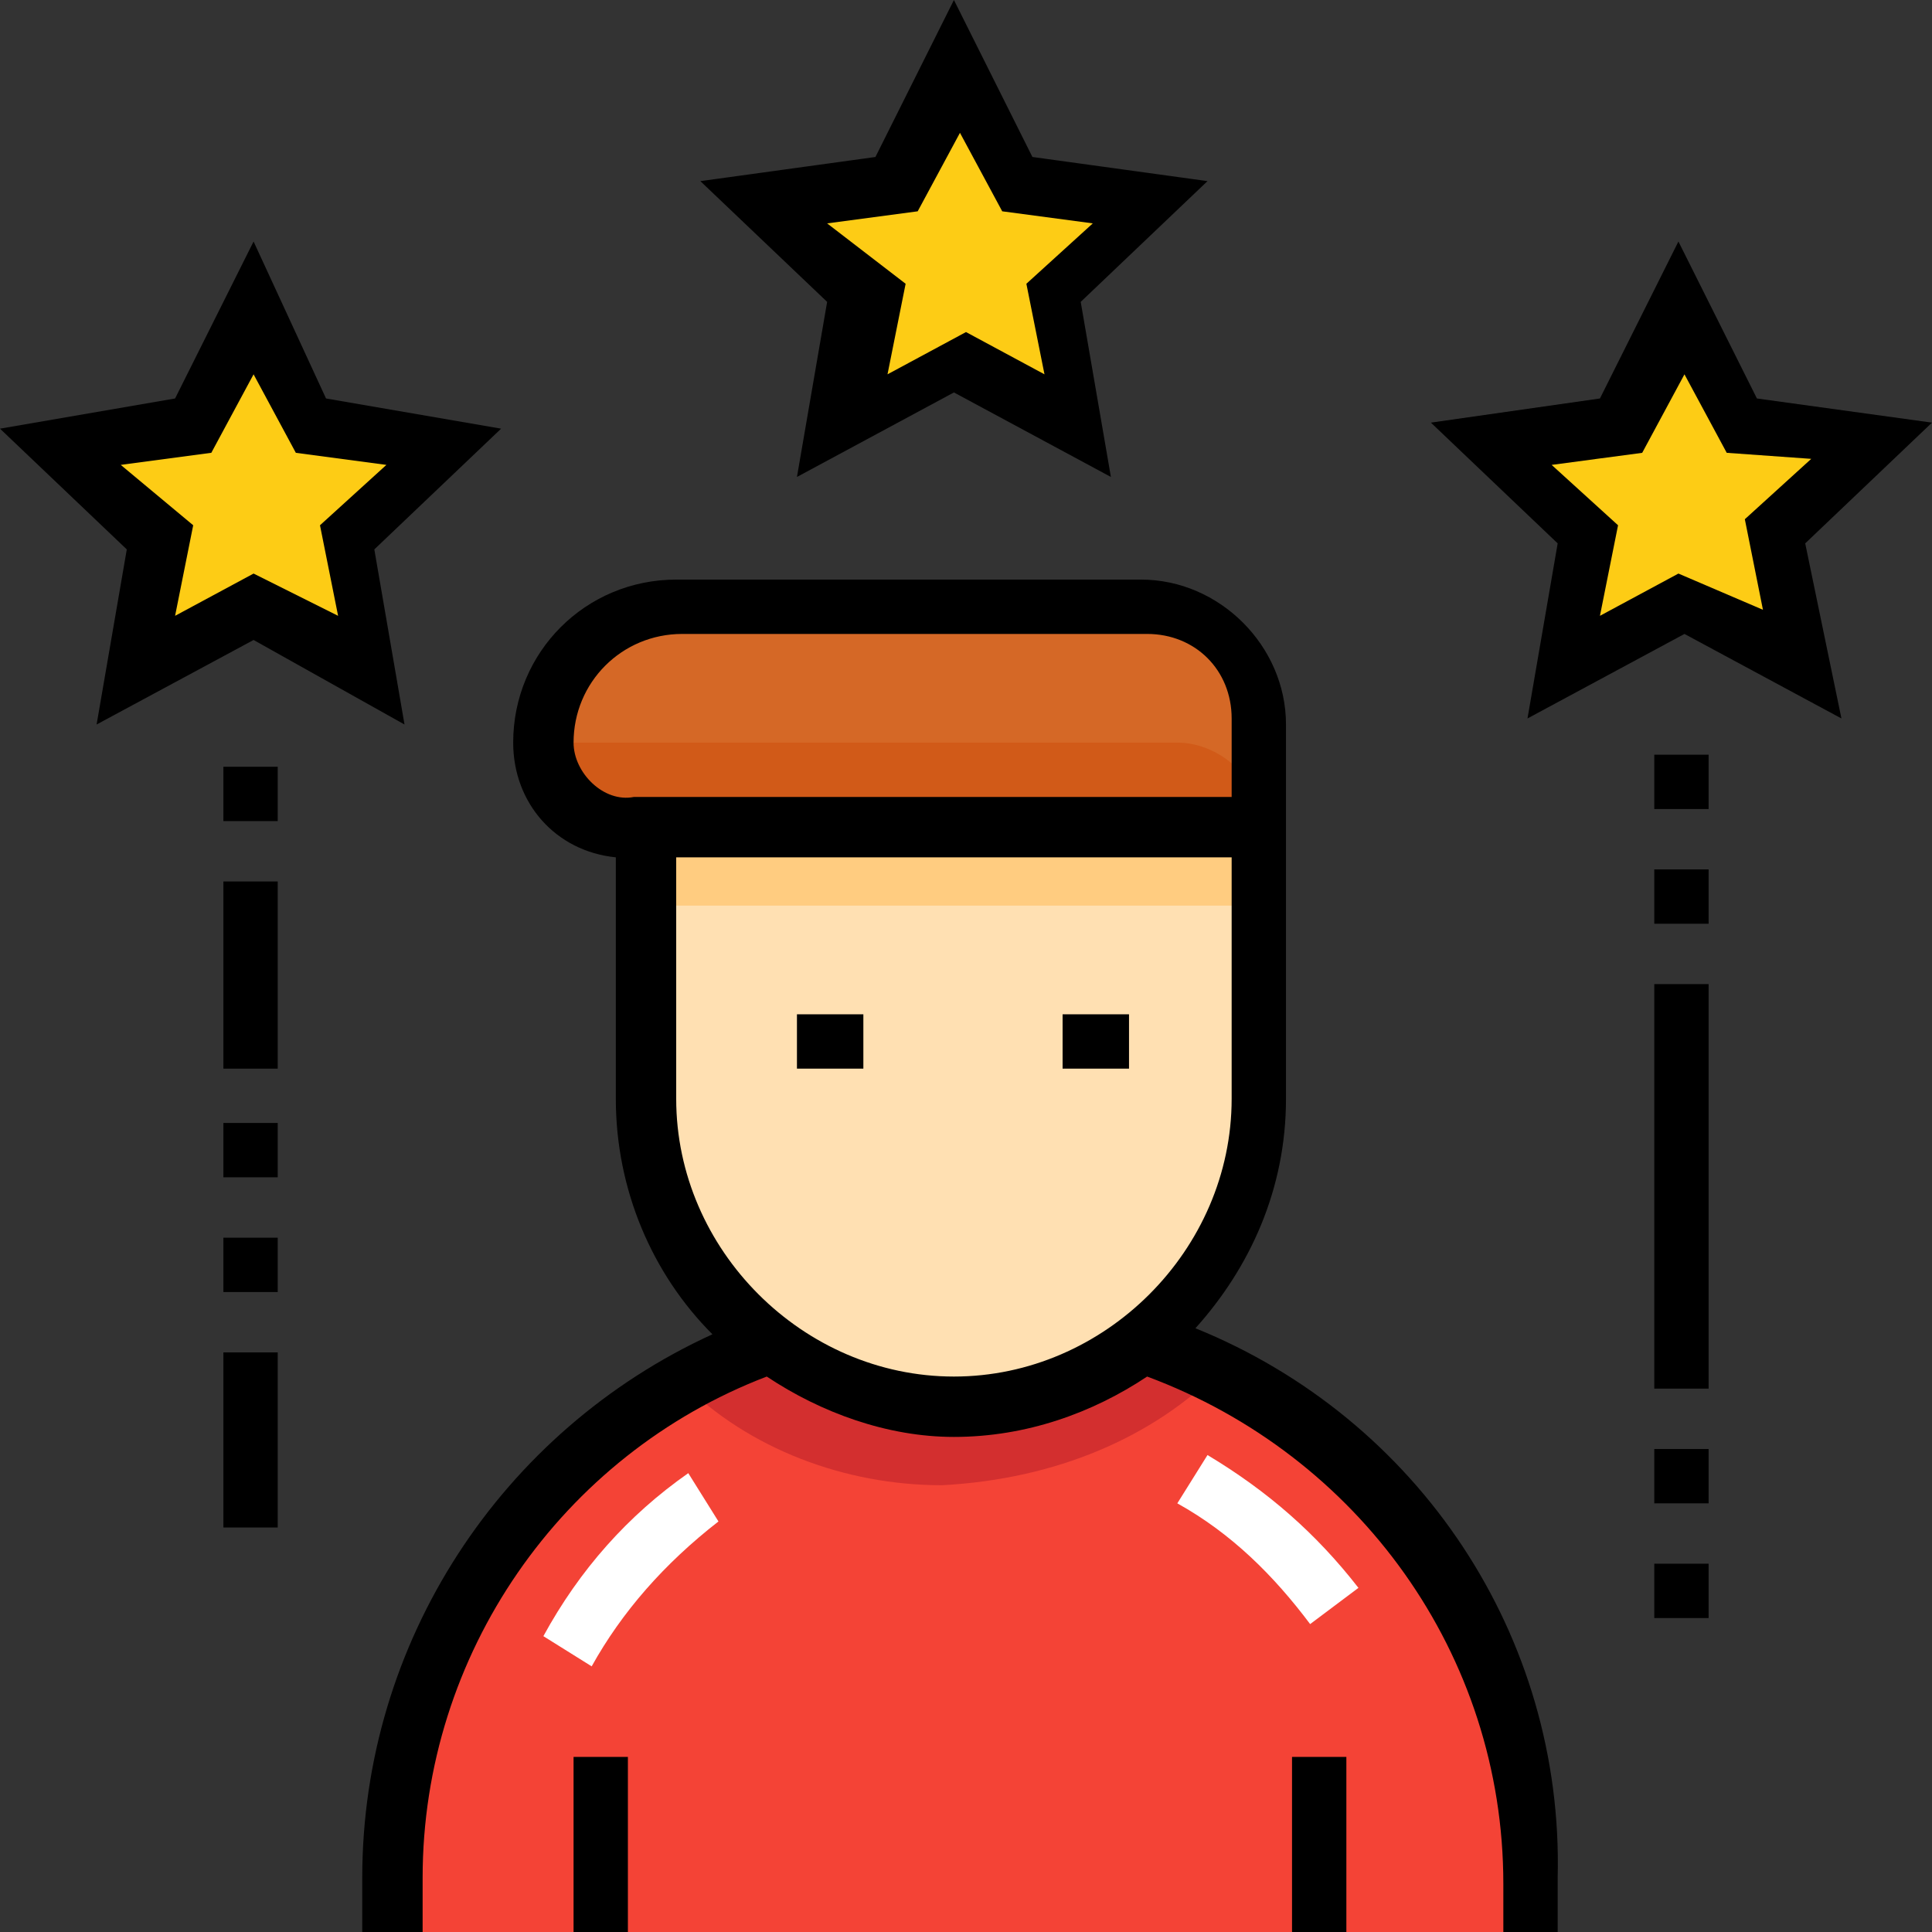
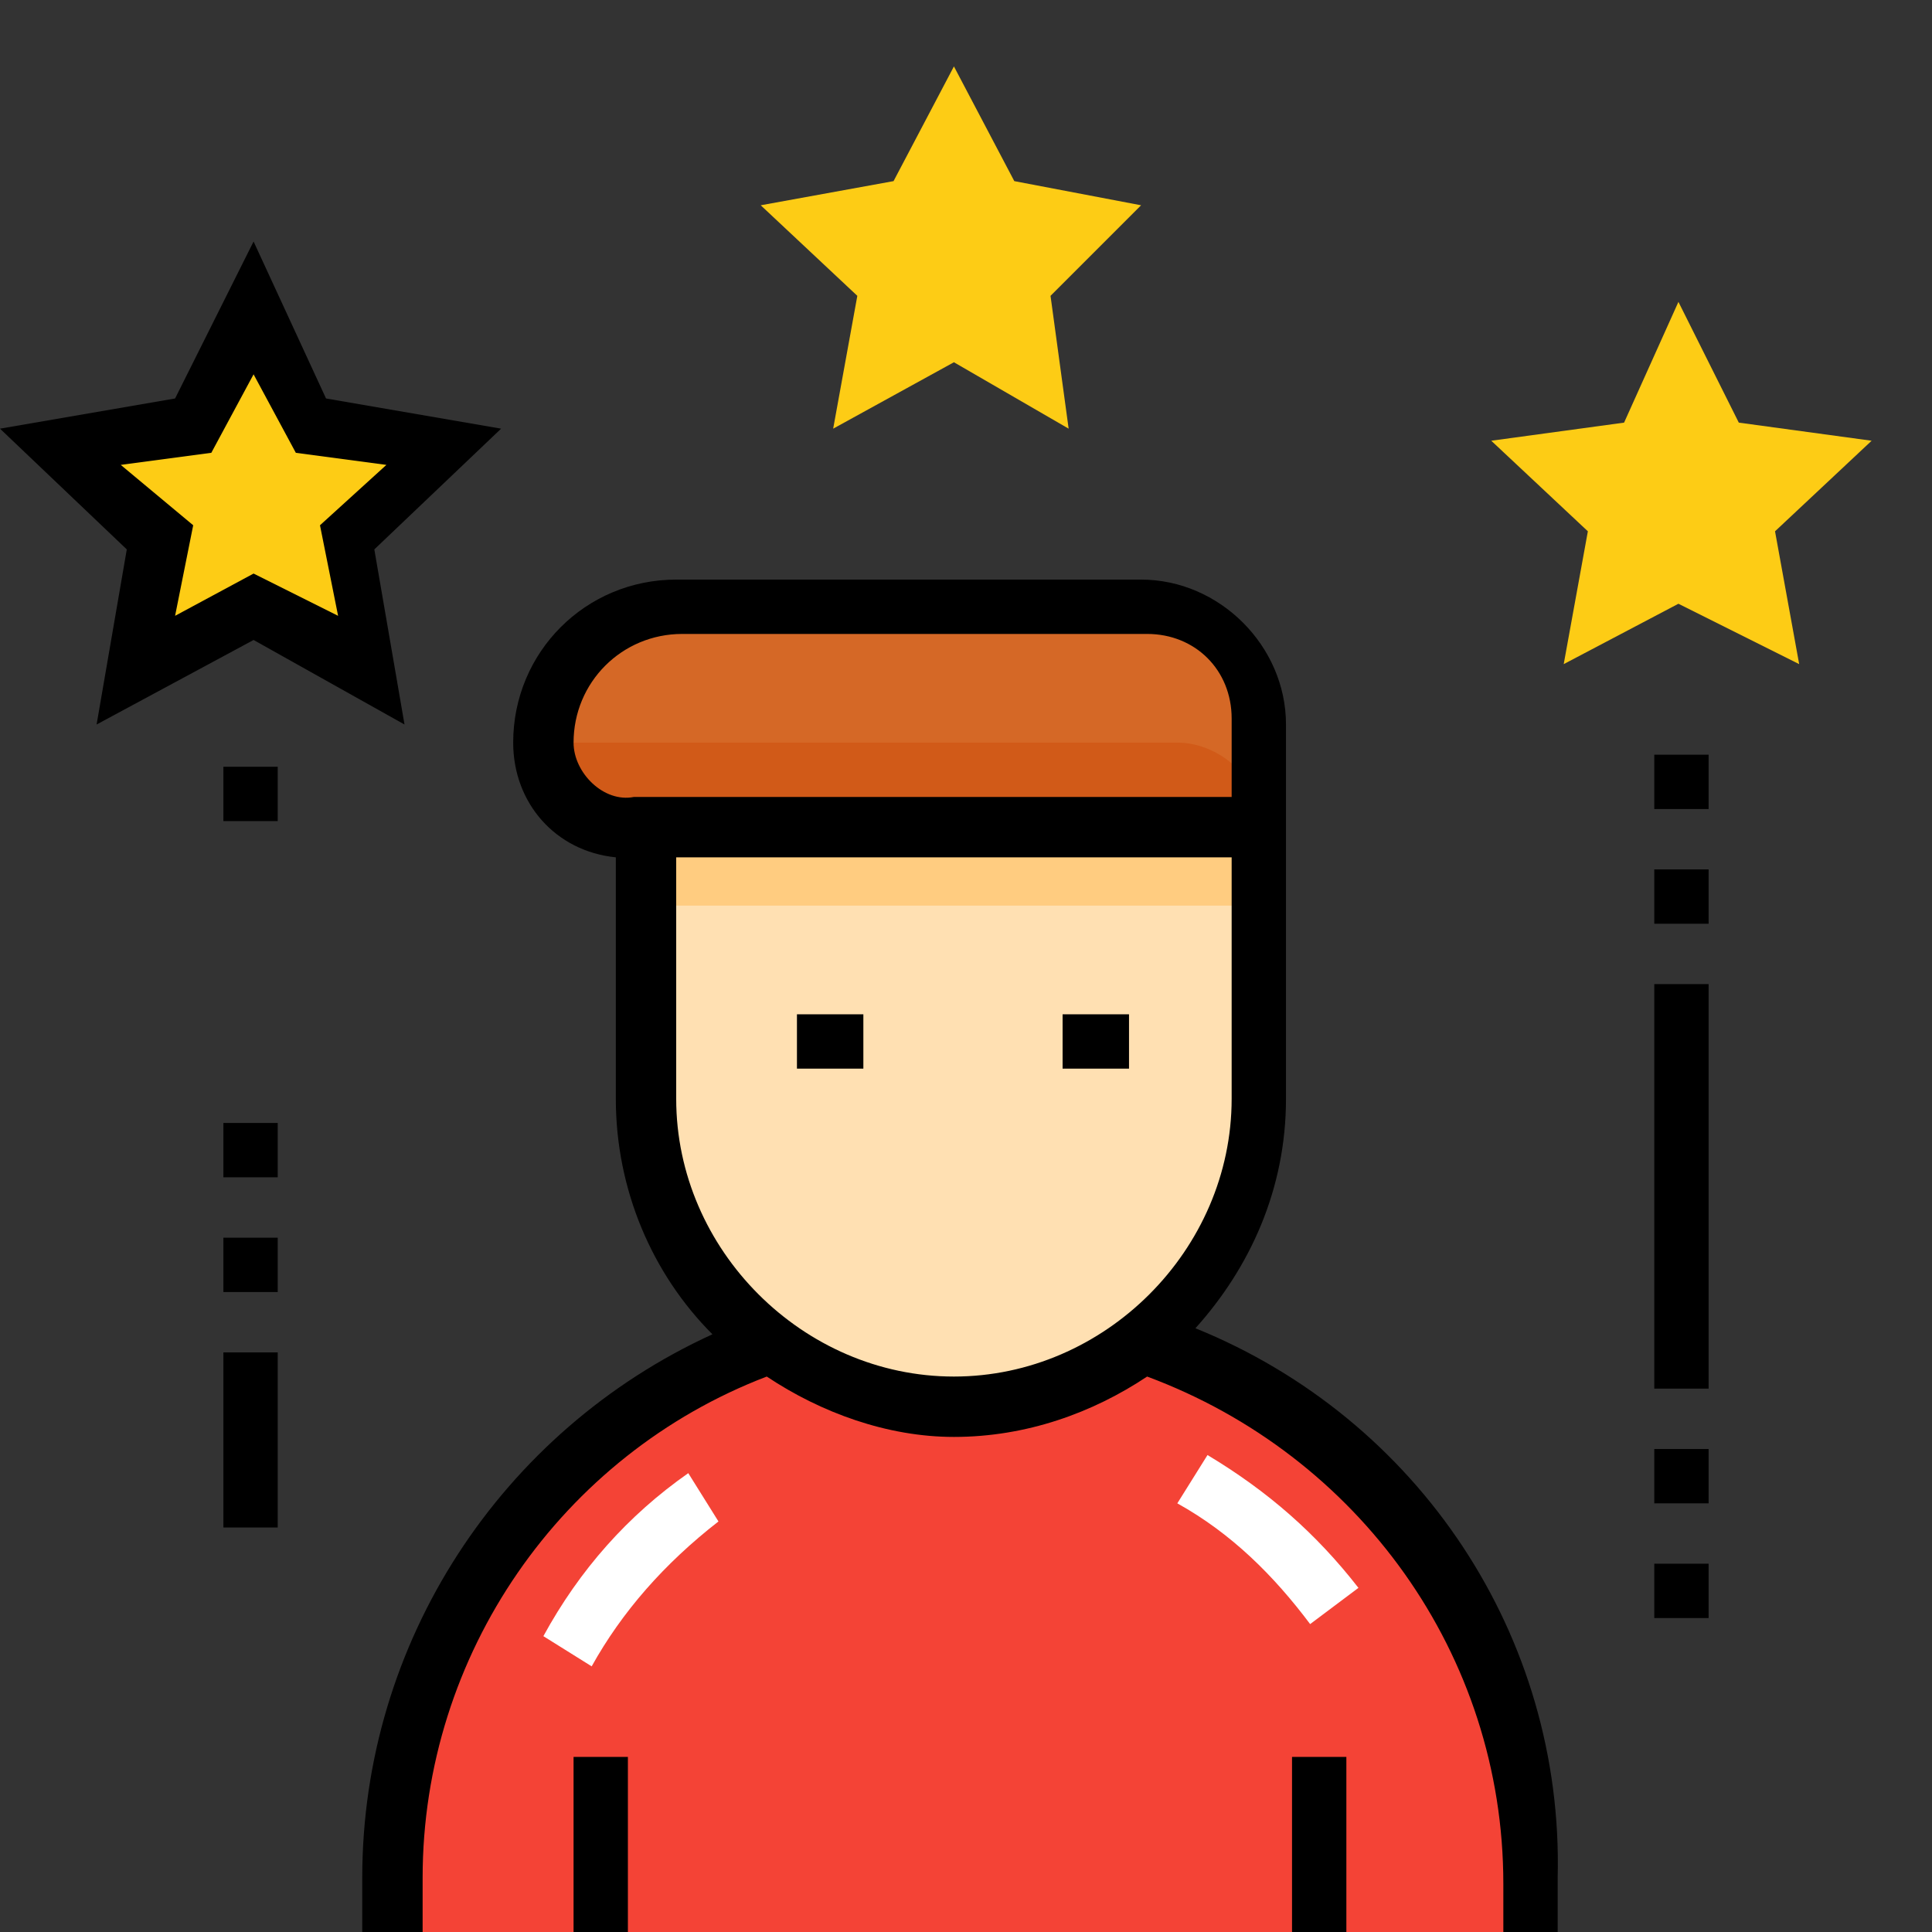
<svg xmlns="http://www.w3.org/2000/svg" version="1.1" id="Capa_1" x="0px" y="0px" viewBox="0 0 32 32" style="enable-background:new 0 0 32 32;" xml:space="preserve">
  <rect x="0" y="0" width="32" height="32" fill="#333333" stroke="none" />
  <style type="text/css">
	.st0{fill:#F44336;}
	.st1{fill:#FDCC15;}
	.st2{fill:#D56826;}
	.st3{fill:#D32F2F;}
	.st4{fill:#FFE0B2;}
	.st5{fill:#FFCC80;}
	.st6{fill:#D15A18;}
	.st7{fill:#FFFFFF;}
</style>
  <g>
    <path class="st0" d="M19,22.1c-0.9,0.7-2,1.1-3.2,1.1l0,0c-1.2,0-2.2-0.4-3.1-1c-3.6,1.3-6.2,4.8-6.2,8.9V32h18.9v-0.9   C25.4,26.9,22.7,23.4,19,22.1z" />
    <polygon class="st1" points="4.2,5.1 5.1,7.1 7.3,7.4 5.7,8.9 6.1,11.1 4.2,10.1 2.2,11.1 2.6,8.9 1,7.4 3.2,7.1  " />
    <path class="st2" d="M20.9,13.7H10.5c-0.8,0-1.4-0.6-1.4-1.4l0,0c0-1.2,1-2.3,2.3-2.3H19c1,0,1.9,0.8,1.9,1.9L20.9,13.7L20.9,13.7z   " />
    <g>
      <polygon class="st1" points="27.8,5 28.8,7 31,7.3 29.4,8.8 29.8,11 27.8,10 25.9,11 26.3,8.8 24.7,7.3 26.9,7   " />
      <polygon class="st1" points="15.8,1.1 16.8,3 18.9,3.4 17.4,4.9 17.7,7.1 15.8,6 13.8,7.1 14.2,4.9 12.6,3.4 14.8,3   " />
    </g>
-     <path class="st3" d="M20.2,22.7c-0.4-0.2-0.8-0.4-1.3-0.5c-0.9,0.7-2,1.1-3.2,1.1l0,0c-1.2,0-2.2-0.4-3.1-1   c-0.4,0.2-0.9,0.4-1.3,0.6c1.1,1.1,2.7,1.7,4.3,1.7C17.5,24.5,19.1,23.8,20.2,22.7z" />
    <path class="st4" d="M15.8,23.2L15.8,23.2c-2.8,0-5.1-2.3-5.1-5.1v-4.4h10.2v4.4C20.9,21,18.6,23.2,15.8,23.2z" />
    <rect x="10.7" y="13.7" class="st5" width="10.2" height="1.3" />
    <path class="st6" d="M20.9,13.7H10.5c-0.8,0-1.4-0.6-1.4-1.4h10.4C20.2,12.3,20.9,12.9,20.9,13.7L20.9,13.7z" />
    <rect x="9.5" y="29.1" width="0.9" height="2.9" />
    <rect x="21.4" y="29.1" width="0.9" height="2.9" />
    <path d="M19.8,22c0.9-1,1.5-2.3,1.5-3.8l0,0v-6.2l0,0c0-1.3-1.1-2.4-2.4-2.4h-7.7c-1.5,0-2.7,1.2-2.7,2.7c0,1,0.7,1.8,1.7,1.9v4   c0,1.5,0.6,2.9,1.6,3.9c-3.5,1.6-5.8,5.1-5.8,9V32H7v-0.9c0-3.7,2.3-7,5.7-8.3c0.9,0.6,2,1,3.1,1c1.2,0,2.3-0.4,3.2-1   c3.5,1.3,5.9,4.6,5.9,8.4V32h0.9v-0.9C25.9,27.1,23.5,23.5,19.8,22z M9.5,12.3c0-1,0.8-1.8,1.8-1.8H19c0.8,0,1.4,0.6,1.4,1.4v1.3   h-9.9C10,13.3,9.5,12.8,9.5,12.3z M15.8,22.8L15.8,22.8c-2.5,0-4.6-2.1-4.6-4.6v-4h9.2v4C20.4,20.7,18.3,22.8,15.8,22.8z" />
    <rect x="13.2" y="16.8" width="1.1" height="0.9" />
    <rect x="17.6" y="16.8" width="1.1" height="0.9" />
    <path d="M4.2,10.6L6.7,12L6.2,9.1l2.1-2L5.4,6.6L4.2,4L2.9,6.6L0,7.1l2.1,2L1.6,12L4.2,10.6z M2,7.7l1.5-0.2l0.7-1.3l0.7,1.3   l1.5,0.2l-1.1,1l0.3,1.5L4.2,9.5l-1.3,0.7l0.3-1.5L2,7.7z" />
-     <path d="M32,7l-2.9-0.4L27.8,4l-1.3,2.6L23.7,7l2.1,2l-0.5,2.9l2.6-1.4l2.6,1.4L29.9,9L32,7z M27.8,9.5l-1.3,0.7l0.3-1.5l-1.1-1   l1.5-0.2l0.7-1.3l0.7,1.3L30,7.6l-1.1,1l0.3,1.5L27.8,9.5z" />
-     <path d="M13.2,7.9l2.6-1.4l2.6,1.4l-0.5-2.9L20,3l-2.9-0.4L15.8,0l-1.3,2.6L11.6,3l2.1,2L13.2,7.9z M13.7,3.7l1.5-0.2l0.7-1.3   l0.7,1.3l1.5,0.2l-1.1,1l0.3,1.5l-1.3-0.7l-1.3,0.7l0.3-1.5L13.7,3.7z" />
    <rect x="3.7" y="20.5" width="0.9" height="0.9" />
    <rect x="3.7" y="22.4" width="0.9" height="2.9" />
    <rect x="3.7" y="18.6" width="0.9" height="0.9" />
-     <rect x="3.7" y="14.6" width="0.9" height="3.1" />
    <rect x="3.7" y="12.7" width="0.9" height="0.9" />
    <rect x="27.4" y="24" width="0.9" height="0.9" />
    <rect x="27.4" y="25.9" width="0.9" height="0.9" />
    <rect x="27.4" y="12.5" width="0.9" height="0.9" />
    <rect x="27.4" y="16.3" width="0.9" height="6.7" />
    <rect x="27.4" y="14.4" width="0.9" height="0.9" />
    <g>
      <path class="st7" d="M21.7,26.9c-0.6-0.8-1.3-1.5-2.2-2l0.5-0.8c1,0.6,1.8,1.3,2.5,2.2L21.7,26.9z" />
      <path class="st7" d="M9.8,27.6l-0.8-0.5c0.6-1.1,1.4-2,2.4-2.7l0.5,0.8C11,25.9,10.3,26.7,9.8,27.6z" />
    </g>
  </g>
</svg>